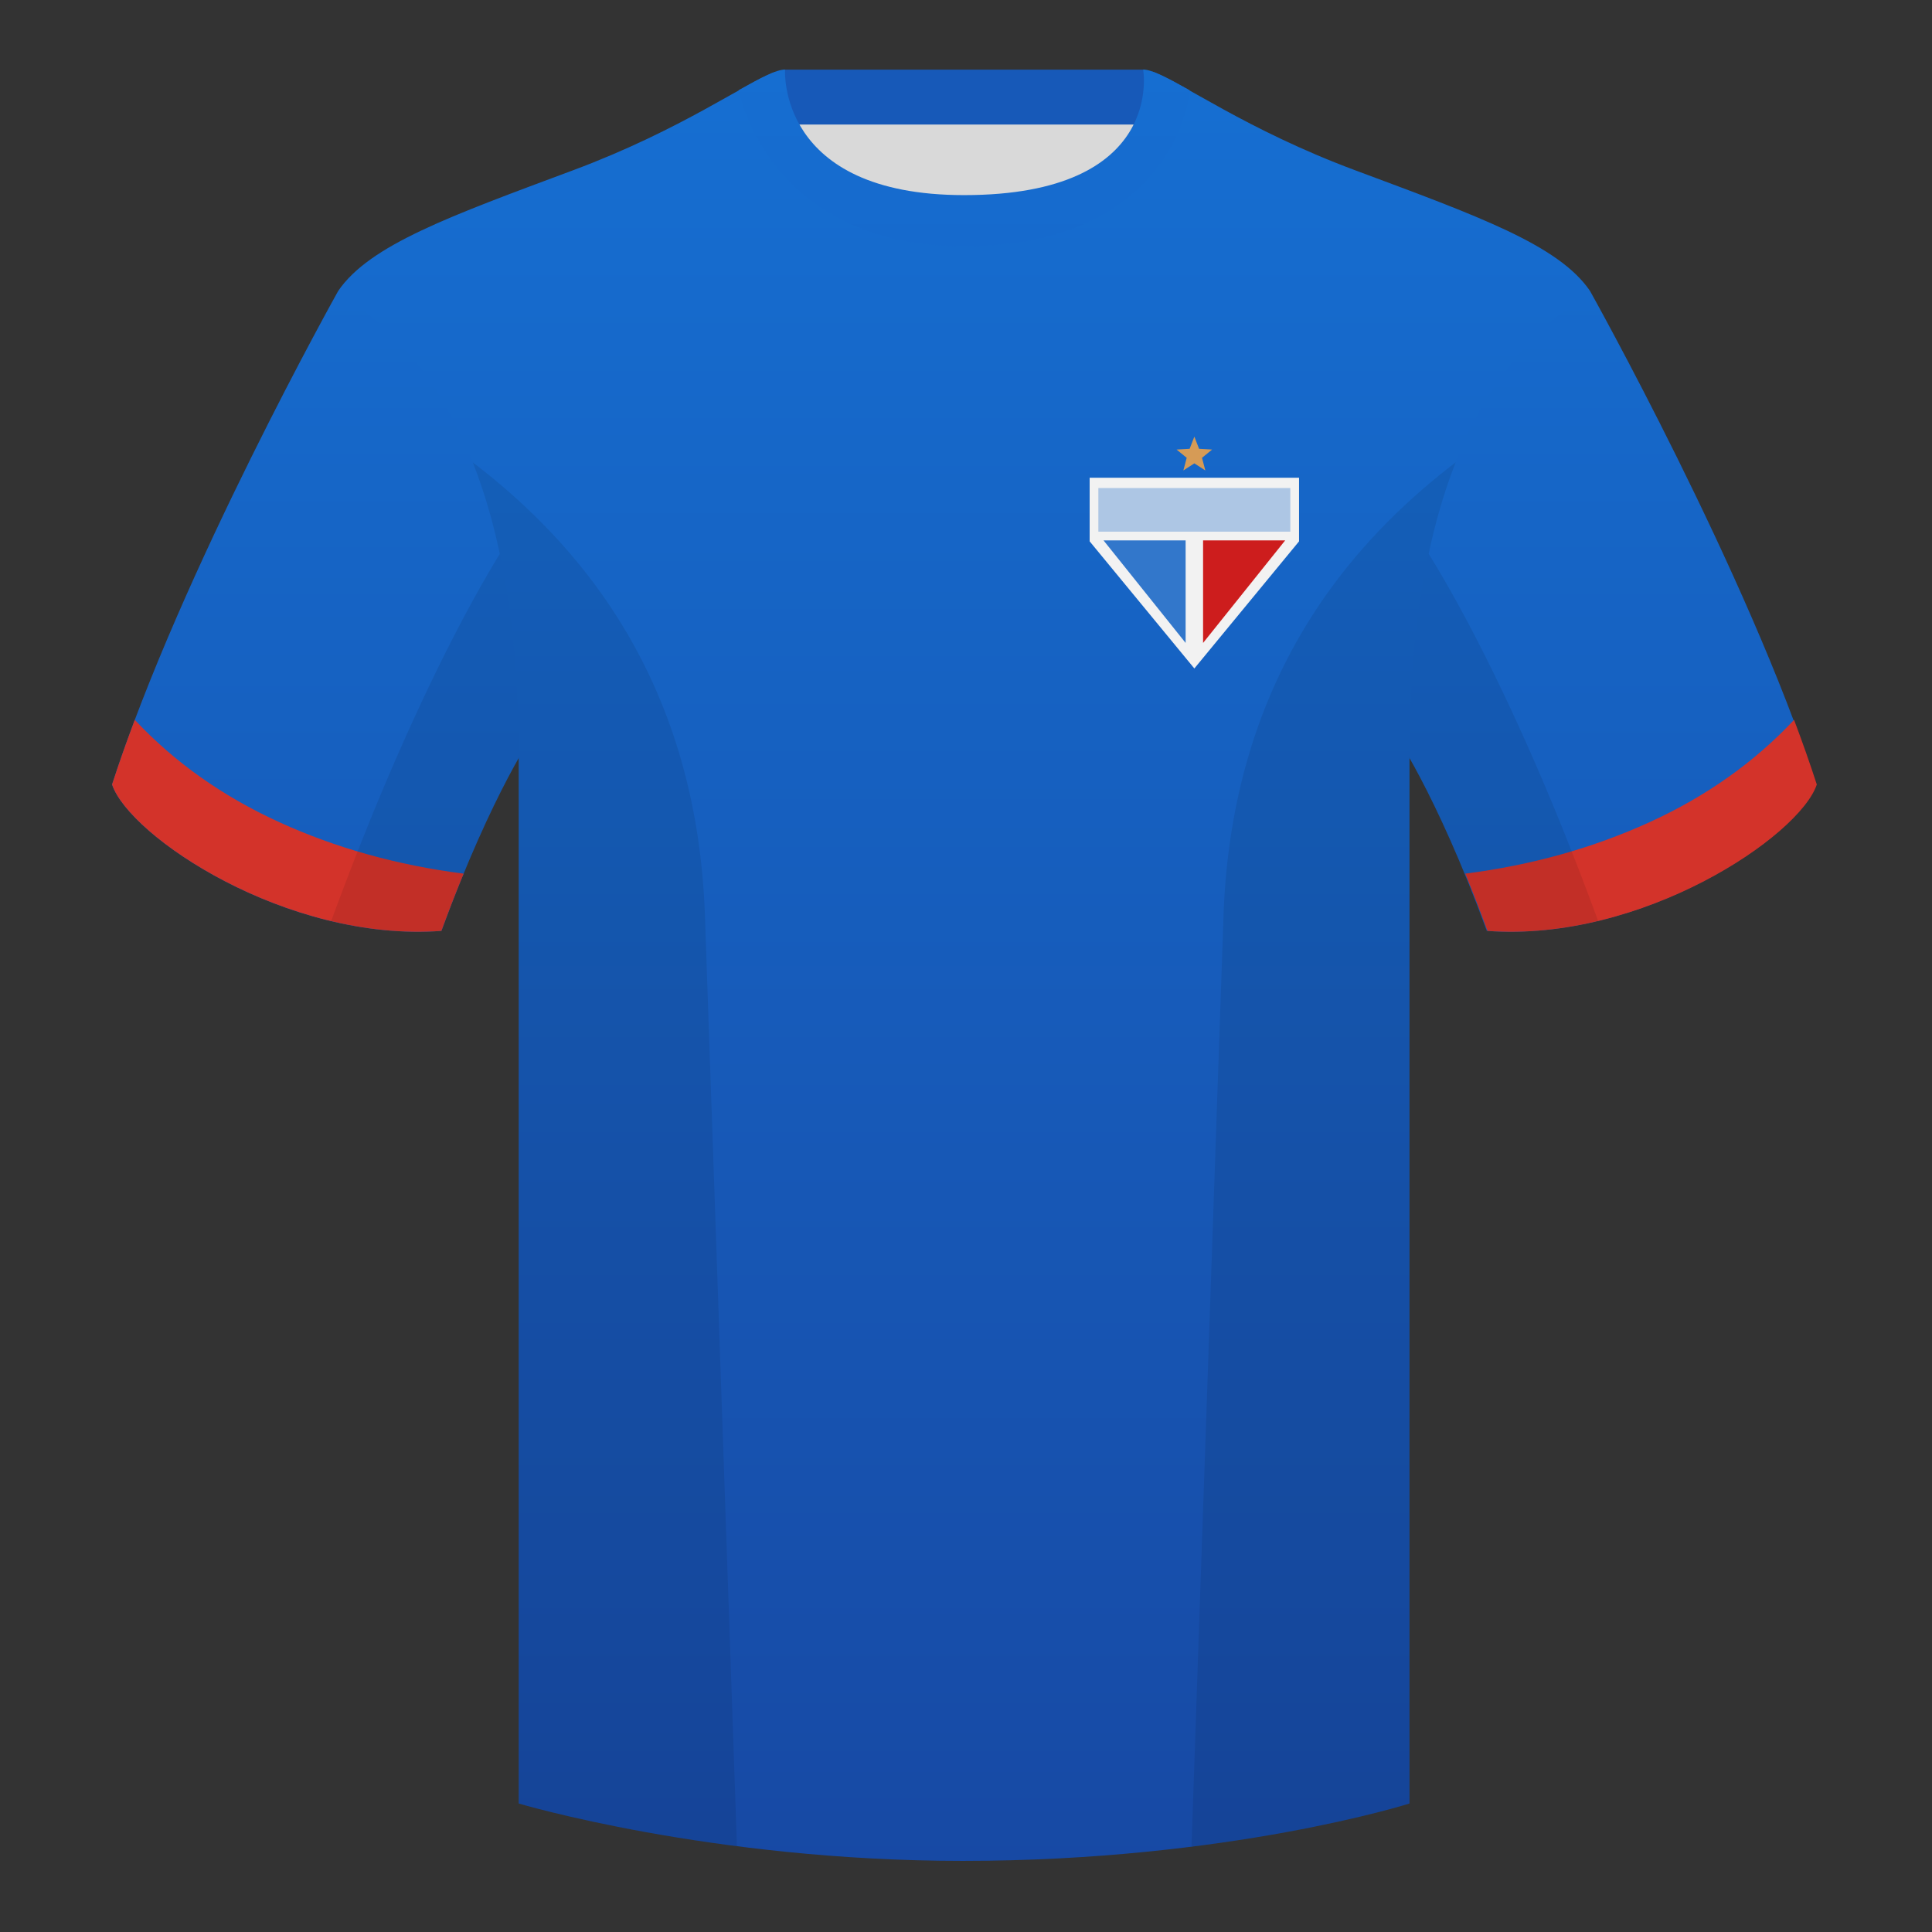
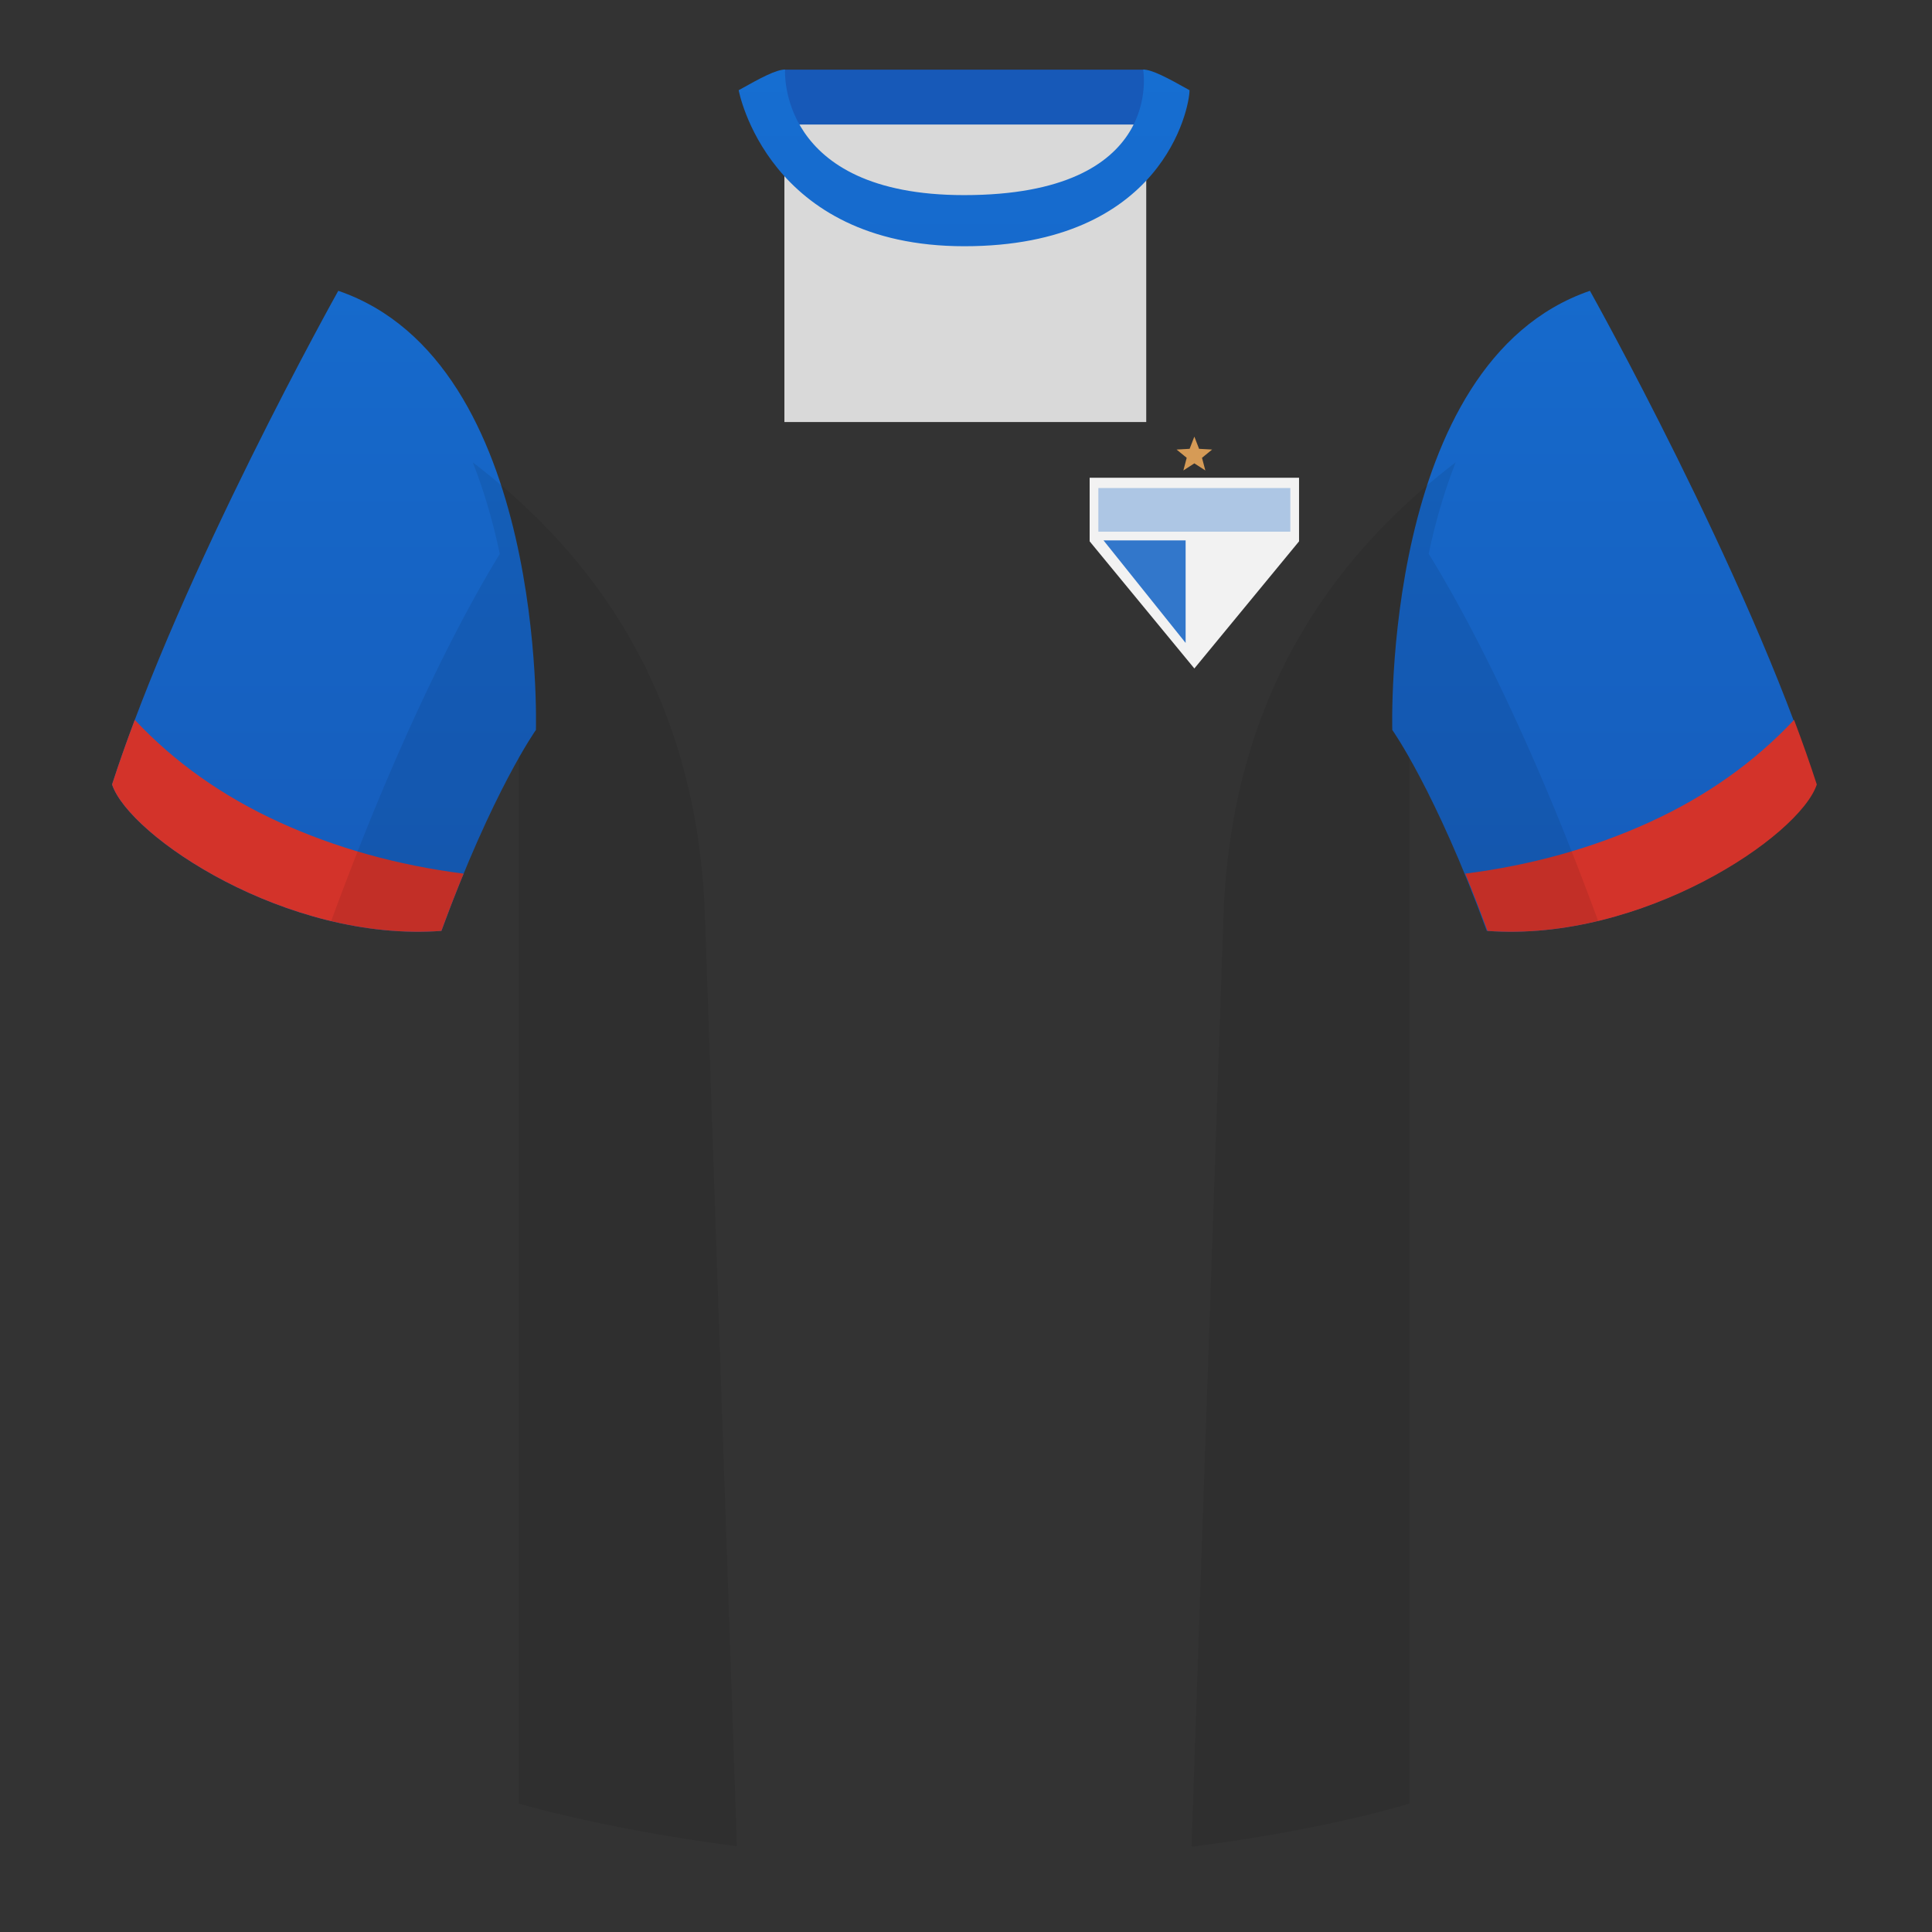
<svg xmlns="http://www.w3.org/2000/svg" width="500" height="500" viewBox="0 0 500 500">
  <rect x="0" y="0" width="500" height="500" fill="#333333" stroke="none" />
  <defs>
    <linearGradient x1="50%" y1="0%" x2="50%" y2="100%" id="a">
      <stop stop-color="#166ACC" offset="0%" />
      <stop stop-color="#165CBB" offset="100%" />
    </linearGradient>
    <linearGradient x1="50%" y1="0%" x2="50%" y2="100%" id="b">
      <stop stop-color="#166FD2" offset="0%" />
      <stop stop-color="#1749A4" offset="100%" />
    </linearGradient>
    <linearGradient x1="50%" y1="0%" x2="50%" y2="100%" id="c">
      <stop stop-color="#166ED1" offset="0%" />
      <stop stop-color="#166ACD" offset="100%" />
    </linearGradient>
  </defs>
  <g fill="none" fill-rule="evenodd">
    <path d="M0 0h500v500H0z" />
    <path fill="#D9D9D9" d="M203.003 109.223h93.643V21.928h-93.643z" />
    <path fill="#1759B8" d="M202.864 32.228h93.459v-14.2h-93.459z" />
    <path d="M58.547 57.258S17.785 130.059 0 185.029c4.445 13.375 45.208 40.86 85.232 37.885 13.34-36.4 24.46-52 24.46-52s2.963-95.085-51.144-113.655m323.925 0s40.763 72.8 58.547 127.77c-4.445 13.375-45.208 40.86-85.232 37.885-13.34-36.4-24.46-52-24.46-52s-2.963-95.085 51.144-113.655" fill="url(#a)" transform="translate(29 18)" />
-     <path d="M220.511 39.703c-50.082 0-47.798-39.469-48.743-39.14-7.516 2.619-24.133 14.937-52.438 25.495-31.873 11.885-52.626 19.315-60.782 31.2 11.115 8.915 46.694 28.97 46.694 120.345v271.14s49.658 14.855 114.885 14.855c68.929 0 115.648-14.855 115.648-14.855v-271.14c0-91.375 35.58-111.43 46.699-120.345-8.157-11.885-28.91-19.315-60.782-31.2-28.36-10.577-44.982-22.919-52.478-25.511-.927-.318 4.177 39.156-48.703 39.156z" fill="url(#b)" transform="translate(29 18)" />
    <path d="M119.982 226.098c-1.849 4.494-3.775 9.427-5.75 14.816-40.025 2.975-80.787-24.51-85.232-37.885 1.757-5.431 3.739-11.037 5.883-16.729 10.27 10.965 22.741 19.794 37.414 26.489 14.658 6.687 30.553 11.124 47.684 13.31zm259.223 0c17.132-2.186 33.027-6.622 47.684-13.309 14.673-6.694 27.145-15.524 37.414-26.489 2.144 5.692 4.126 11.297 5.883 16.729-4.445 13.375-45.208 40.86-85.232 37.885-1.975-5.389-3.901-10.322-5.75-14.815z" fill="#D3332A" />
    <path d="M278.852 5.345C273.08 2.105 269.124 0 266.844 0c0 0 5.882 32.495-46.335 32.495C171.988 32.495 174.173 0 174.173 0c-2.28 0-6.236 2.105-12.003 5.345 0 0 7.368 40.38 58.403 40.38 51.478 0 58.278-35.895 58.278-40.38z" fill="url(#c)" transform="translate(29 18)" />
    <path d="M413.584 238.323c-9.288 2.238-19.065 3.316-28.798 2.593-8.198-22.369-15.557-36.883-20.013-44.748v270.577s-21.102 6.71-55.866 11.11c-.182-.02-.363-.04-.544-.06 1.881-54.795 5.722-166.47 8.276-240.705 2.055-59.755 31.085-95.29 60.099-117.44-2.675 6.781-5.071 14.606-6.999 23.667 7.354 11.851 24.436 42.069 43.831 94.964.005.014.01.028.014.041zM190.717 477.795c-34.248-4.401-56.476-11.051-56.476-11.051V196.172c-4.456 7.867-11.814 22.379-20.01 44.743-9.633.716-19.309-.332-28.511-2.524a1.113 1.113 0 01.02-.097c19.377-52.847 36.305-83.066 43.61-94.944-1.929-9.075-4.328-16.912-7.006-23.701 29.014 22.15 58.044 57.685 60.099 117.44 2.554 74.235 6.396 185.91 8.276 240.705h-.002z" fill-opacity=".08" fill="#000" />
    <g fill-rule="nonzero">
      <path fill="#F2F2F2" d="M282 123.645h54.194v16.452L309.097 173 282 140.097z" />
      <path fill="#ADC6E4" d="M284.258 126.306h49.677v11.29h-49.677z" />
      <path fill="#3277CB" d="M306.839 166.39l-21.248-26.535h21.248z" />
-       <path fill="#CD1D1D" d="M332.603 139.855l-21.248 26.535v-26.535z" />
      <path fill="#D69B56" d="M309.097 113l1.223 3.155 3.379.188-2.623 2.138.865 3.272-2.844-1.834-2.844 1.834.865-3.272-2.623-2.138 3.379-.188z" />
    </g>
  </g>
</svg>